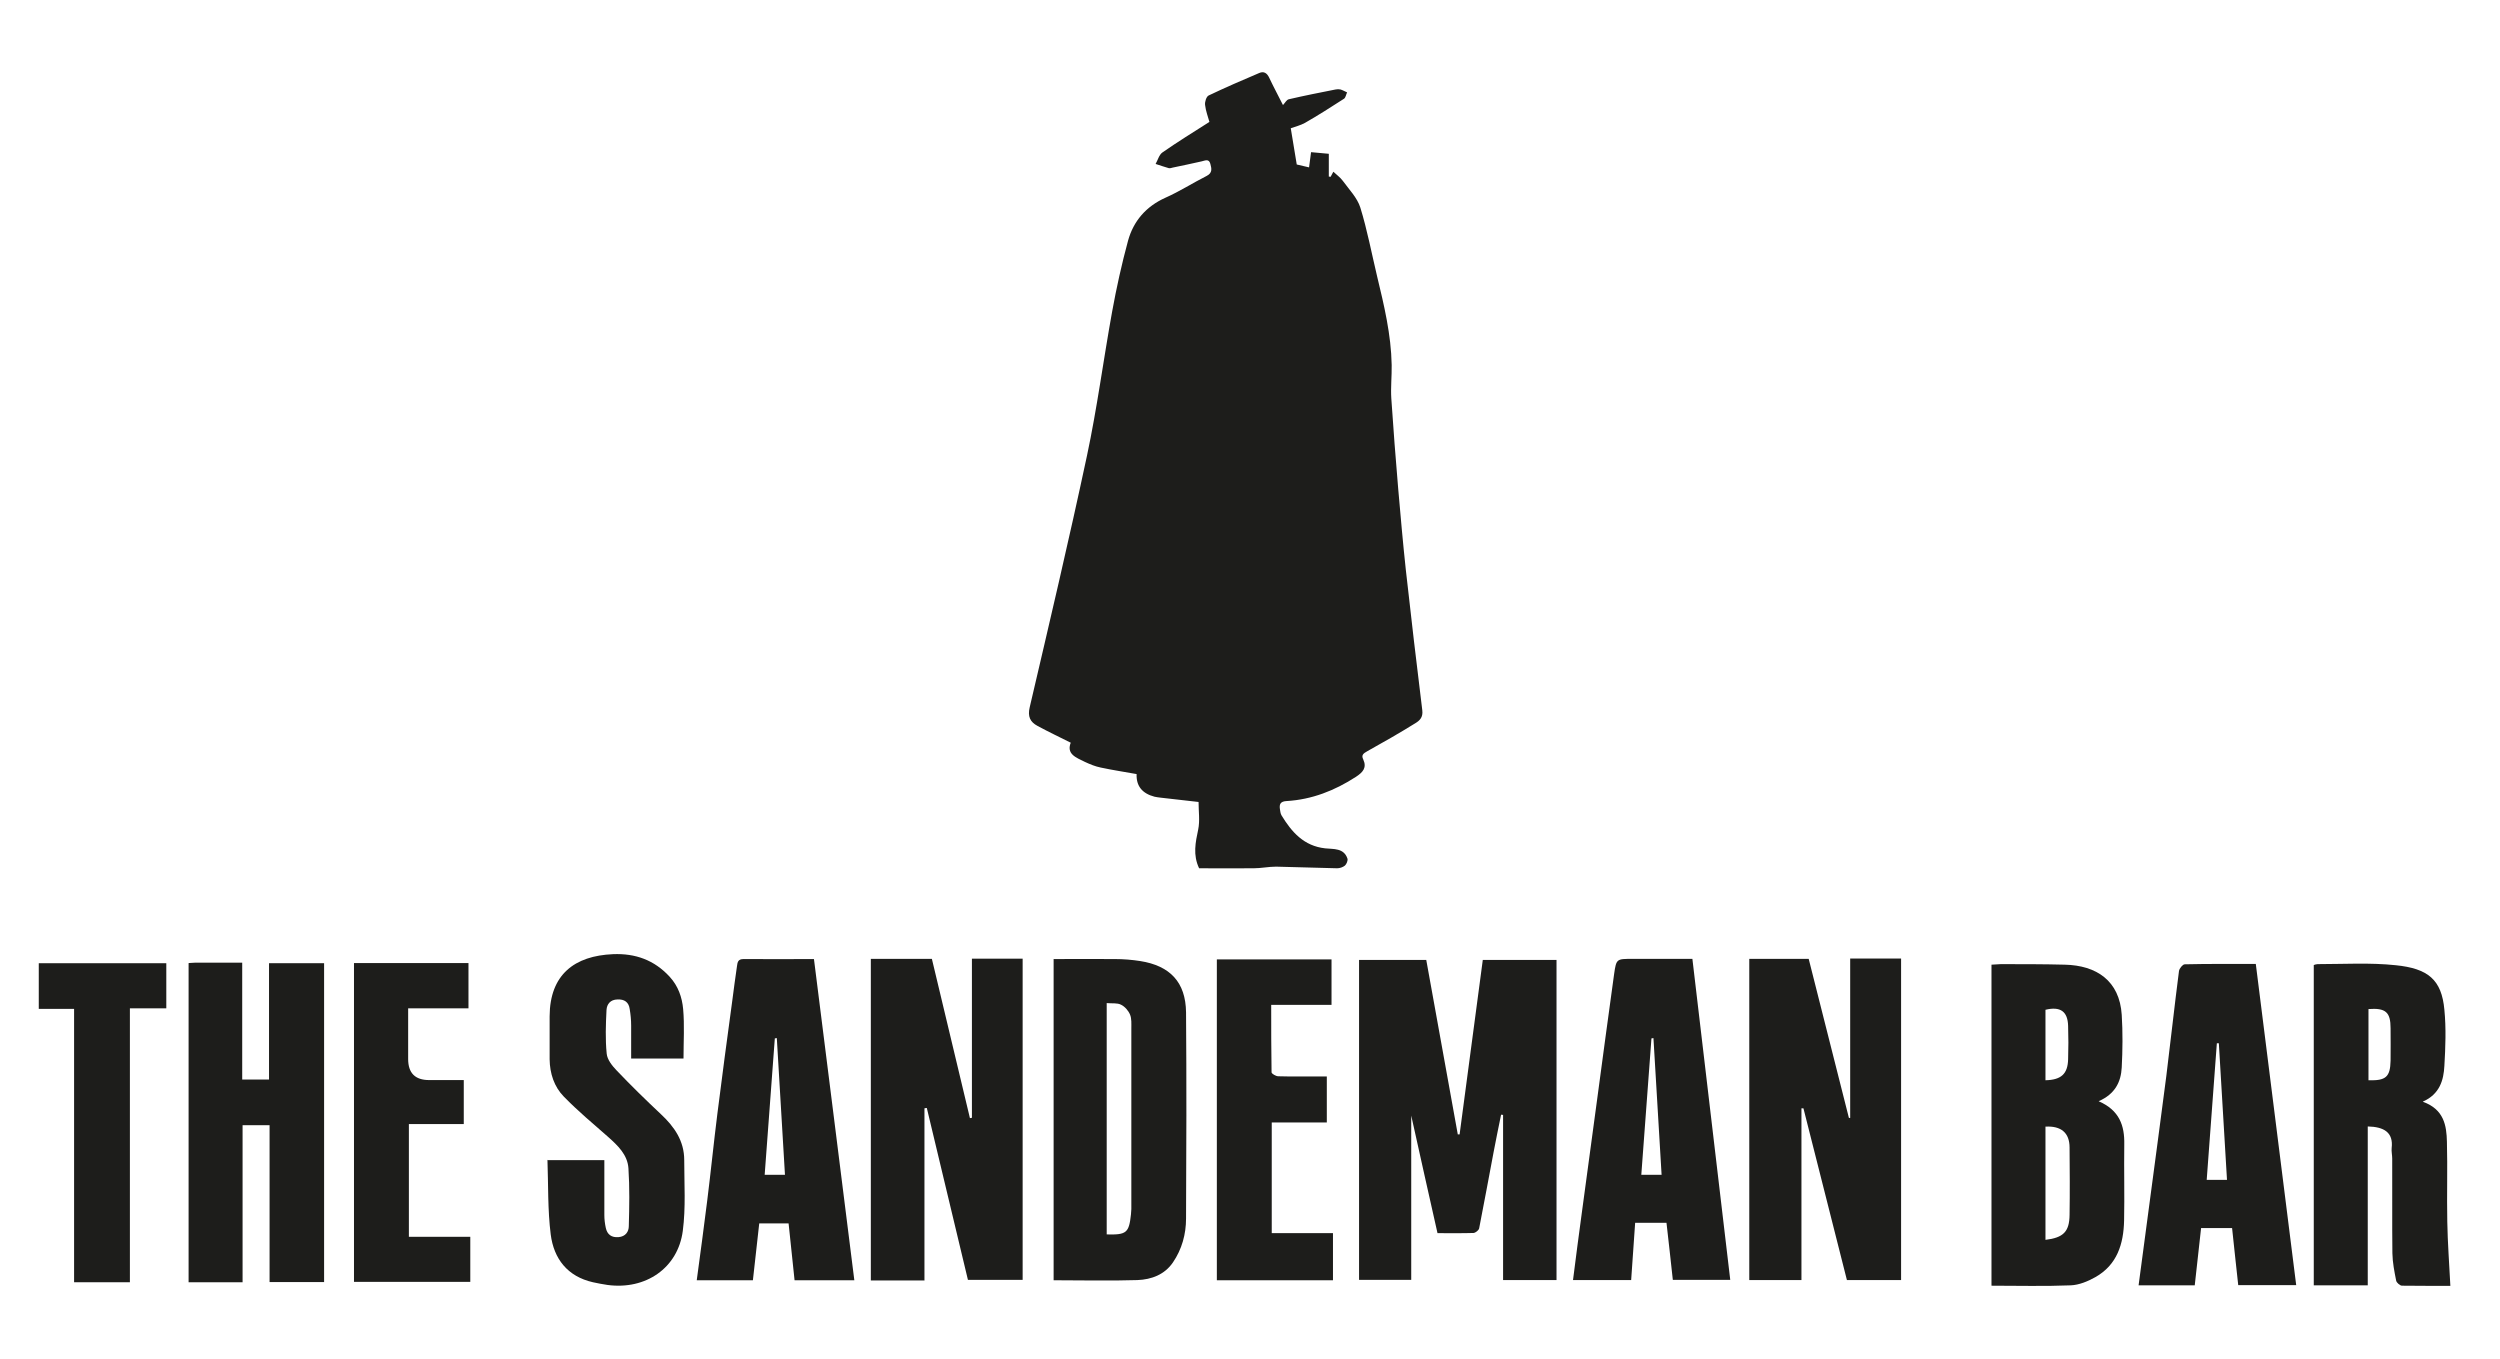
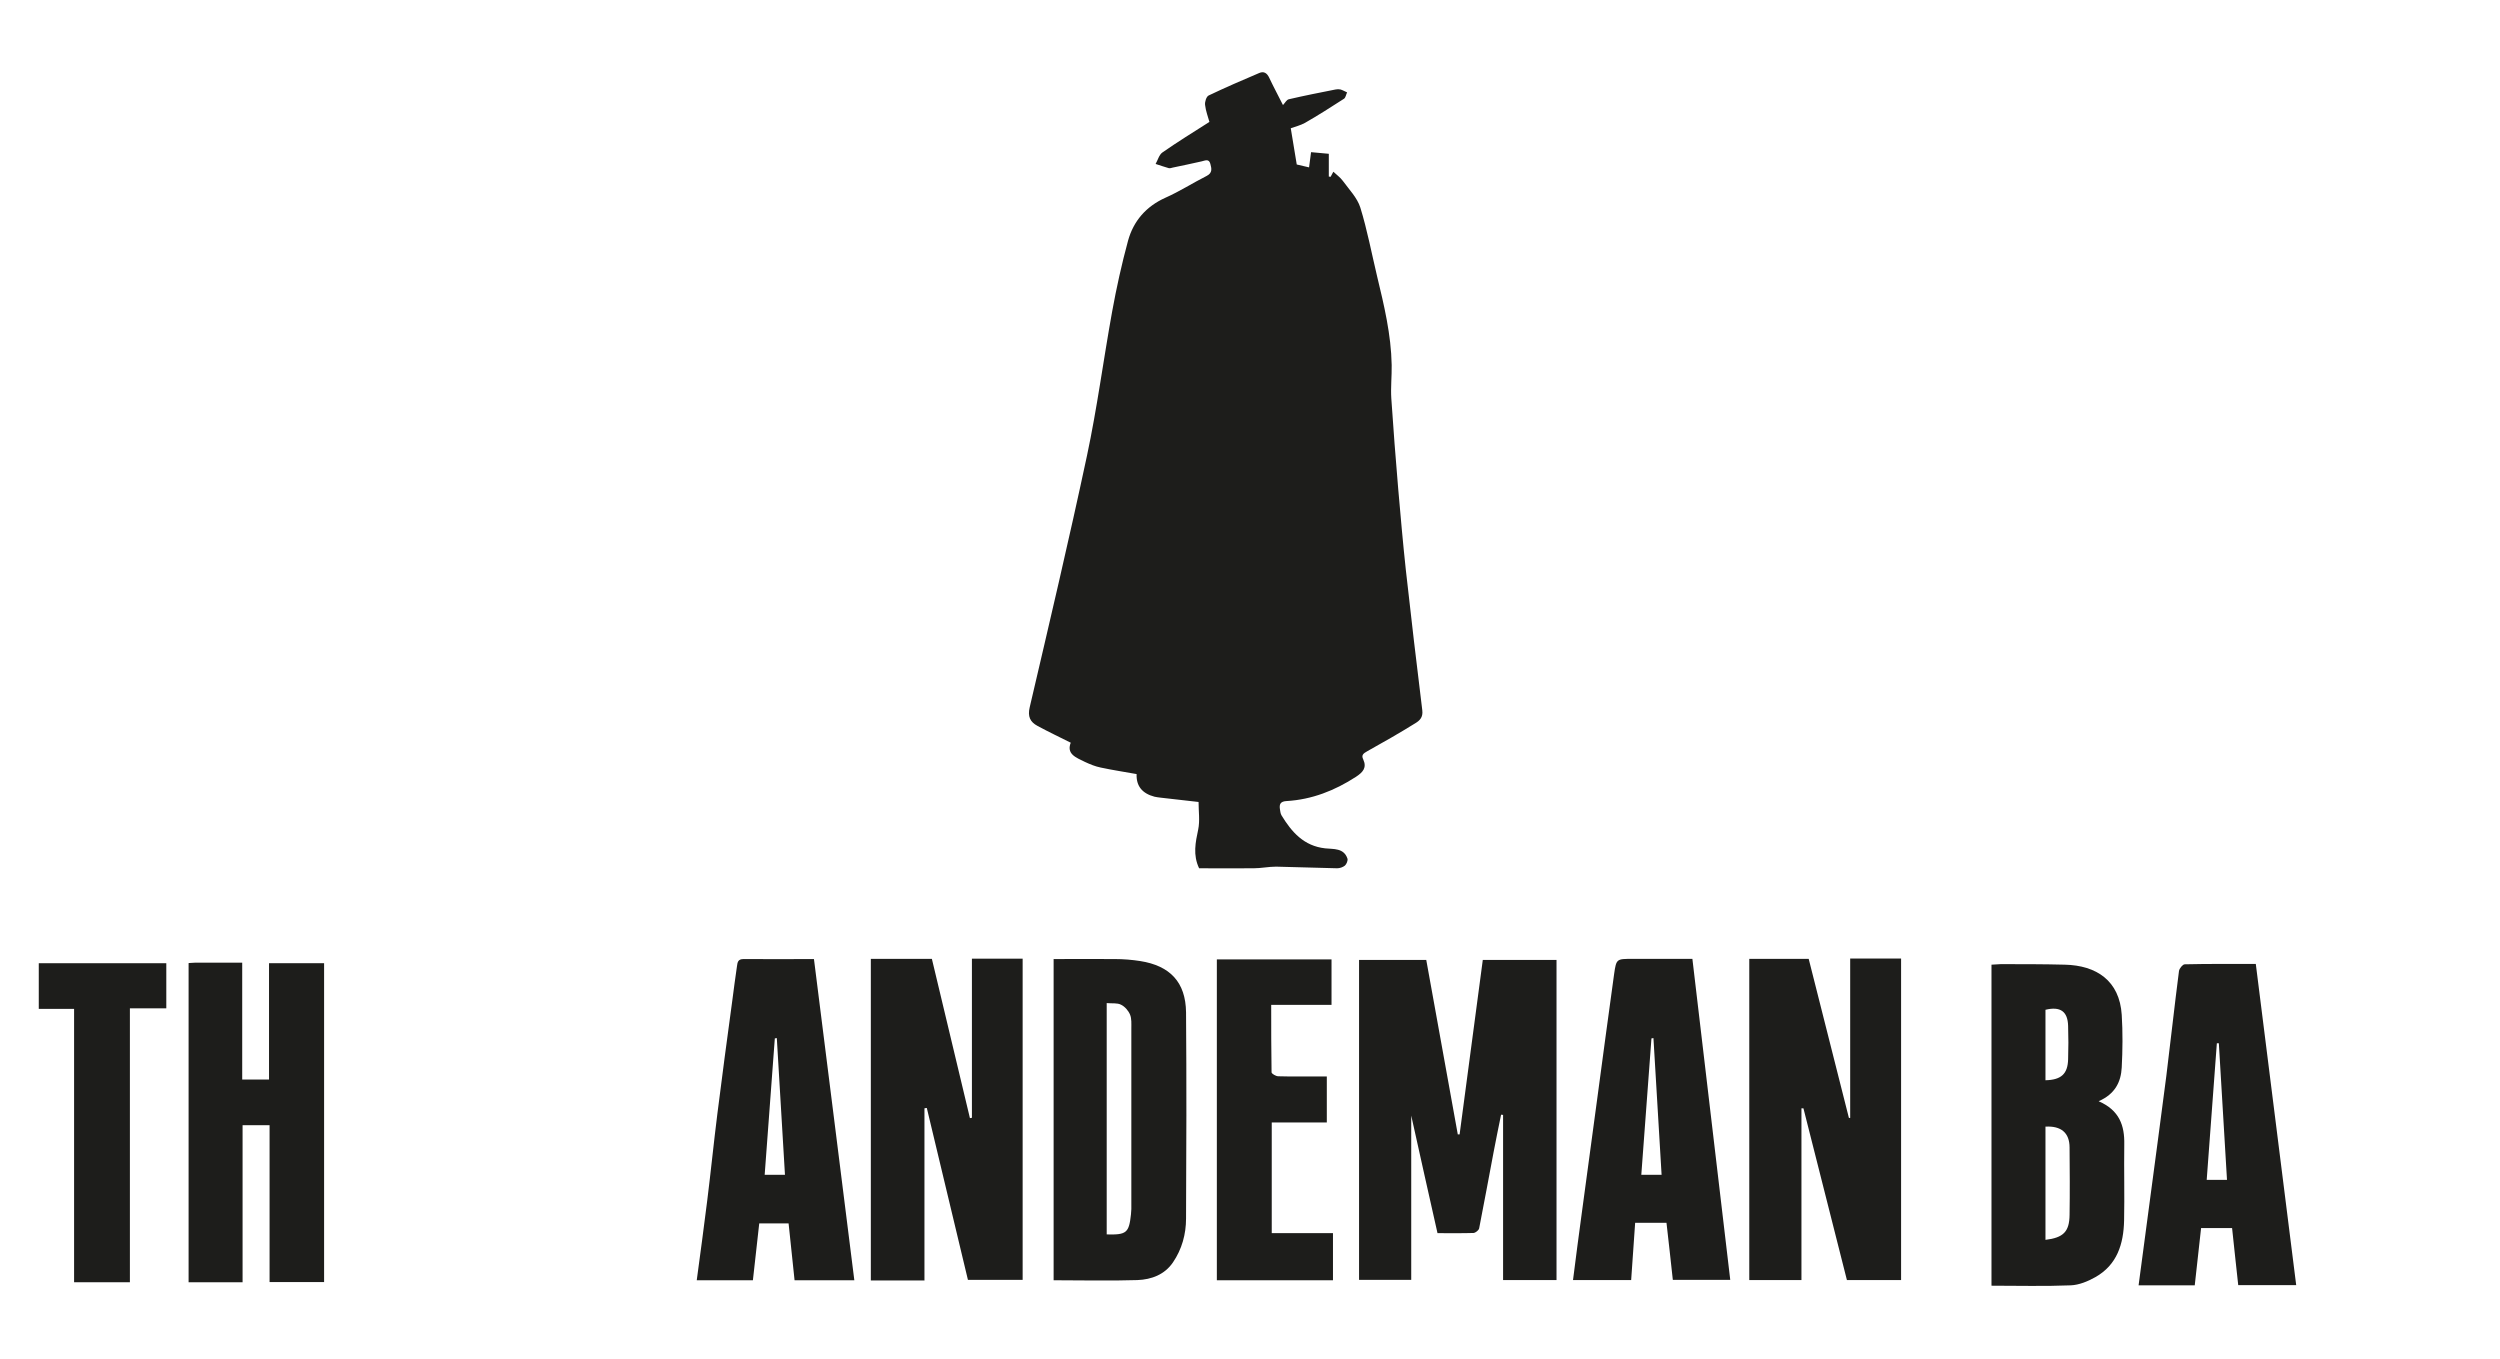
<svg xmlns="http://www.w3.org/2000/svg" version="1.1" viewBox="0 0 138 75">
  <defs>
    <style>
      .cls-1 {
        fill: #1d1d1b;
      }
    </style>
  </defs>
  <g>
    <g id="Layer_1">
      <path class="cls-1" d="M59.15,41.02c-.68-.34-1.29-.63-1.88-.95-.41-.22-.55-.52-.43-1.03,1.08-4.62,2.17-9.24,3.16-13.88.56-2.63.91-5.31,1.39-7.96.24-1.32.53-2.63.88-3.92.3-1.08.99-1.88,2.05-2.36.79-.35,1.52-.82,2.29-1.21.33-.17.27-.41.2-.67-.08-.3-.3-.17-.49-.13-.53.12-1.05.23-1.58.34-.08.02-.16.05-.23.03-.24-.07-.48-.15-.72-.23.12-.21.19-.5.37-.63.83-.58,1.69-1.11,2.6-1.69-.07-.26-.2-.59-.24-.94-.02-.17.07-.46.2-.52.92-.44,1.85-.84,2.79-1.24.25-.11.43,0,.55.26.24.51.51,1.01.76,1.51.12-.13.2-.29.32-.32.86-.2,1.72-.37,2.58-.54.09-.02.19-.02.28,0,.13.04.24.11.36.16-.06.12-.08.29-.17.35-.71.46-1.42.91-2.15,1.33-.25.14-.54.21-.79.3.11.67.21,1.3.33,2,.16.04.39.09.68.16.04-.31.08-.58.11-.84.31.03.62.06.98.09v1.26s.06,0,.1.01c.06-.11.11-.21.15-.28.17.16.38.31.52.5.35.48.8.94.97,1.48.38,1.23.62,2.51.92,3.77.39,1.62.78,3.24.81,4.92.01.62-.06,1.24-.02,1.85.11,1.66.24,3.32.38,4.98.13,1.49.26,2.98.42,4.47.29,2.59.59,5.18.91,7.76.05.39-.15.57-.38.71-.87.54-1.76,1.05-2.66,1.55-.21.12-.34.21-.22.45.21.46-.02.71-.4.96-1.17.76-2.44,1.26-3.84,1.34-.32.02-.4.16-.36.44.02.12.03.25.09.35.56.92,1.23,1.69,2.41,1.82.46.05,1.03-.03,1.23.57.03.1-.05.3-.14.38-.11.09-.28.15-.43.15-1.12-.02-2.25-.07-3.37-.09-.41,0-.83.09-1.24.09-1.02.01-2.04,0-3.01,0-.35-.74-.2-1.43-.05-2.14.1-.48.02-1.01.02-1.52-.77-.09-1.44-.16-2.11-.24-.11-.01-.21-.03-.32-.05q-1.03-.27-.99-1.25c-.66-.12-1.33-.22-1.98-.36-.3-.06-.59-.18-.87-.31-.48-.24-1.06-.43-.77-1.1Z" />
      <g>
        <path class="cls-1" d="M115.85,60.79c1.15.5,1.43,1.35,1.41,2.38-.02,1.4.02,2.81-.01,4.21-.03,1.28-.38,2.44-1.59,3.12-.41.23-.89.43-1.35.45-1.45.06-2.9.02-4.38.02v-17.72c.17,0,.34-.03.51-.03,1.18,0,2.36,0,3.54.03,1.74.04,3.02.88,3.14,2.77.06.96.05,1.94,0,2.9-.04.8-.37,1.47-1.26,1.86ZM112.91,68.44c.99-.12,1.32-.45,1.33-1.38.02-1.24.01-2.48,0-3.72,0-.81-.47-1.2-1.33-1.15v6.26ZM112.91,59.63c.87-.02,1.23-.35,1.25-1.16.02-.61.02-1.22,0-1.84-.02-.8-.43-1.09-1.25-.89v3.89Z" />
        <path class="cls-1" d="M77.9,61.58v9.07h-2.88v-17.66h3.71c.58,3.2,1.16,6.42,1.74,9.63.03,0,.06,0,.1,0,.42-3.2.85-6.39,1.28-9.63h4.07v17.67h-2.95v-9.12s-.07,0-.11-.01c-.14.68-.28,1.37-.41,2.05-.27,1.41-.52,2.81-.8,4.22-.02.11-.2.25-.31.26-.63.02-1.26.01-1.99.01-.48-2.12-.95-4.24-1.45-6.49Z" />
        <path class="cls-1" d="M51.04,70.68h-2.97v-17.75h3.37c.7,2.91,1.4,5.85,2.1,8.79.04,0,.07-.01.11-.02v-8.78h2.8v17.73h-3.02c-.75-3.15-1.51-6.32-2.27-9.49-.04,0-.08.01-.13.02v9.49Z" />
        <path class="cls-1" d="M102.13,52.91h2.81v17.75h-2.99c-.8-3.15-1.6-6.32-2.4-9.48h-.11v9.48h-2.88v-17.73h3.28c.73,2.9,1.48,5.84,2.22,8.78h.07v-8.8Z" />
-         <path class="cls-1" d="M133.75,60.82c1.16.42,1.3,1.31,1.32,2.21.04,1.47-.01,2.94.02,4.41.02,1.17.11,2.34.17,3.54-.8,0-1.74,0-2.67-.01-.11,0-.29-.16-.32-.27-.1-.5-.2-1.01-.21-1.52-.02-1.74,0-3.49-.01-5.23,0-.19-.05-.39-.03-.58.1-.86-.42-1.17-1.32-1.19v8.77h-2.98v-17.68c.06-.02.14-.05.21-.05,1.44,0,2.89-.09,4.31.06,1.79.18,2.54.8,2.69,2.46.1,1.02.06,2.07,0,3.09-.04.8-.26,1.57-1.19,1.98ZM130.74,55.7v3.93c.96.03,1.2-.18,1.22-1.08.01-.6,0-1.19,0-1.79,0-.89-.27-1.13-1.22-1.06Z" />
        <path class="cls-1" d="M58.15,52.94c1.14,0,2.27-.01,3.4,0,.47,0,.94.04,1.39.11,1.65.26,2.51,1.17,2.53,2.83.03,3.79.02,7.59,0,11.38,0,.87-.23,1.7-.72,2.42-.46.68-1.19.95-1.96.98-1.53.05-3.06.01-4.63.01v-17.74ZM61.09,55.36v12.78c1.1.03,1.23-.09,1.34-1.11,0-.1.02-.19.02-.29,0-3.32,0-6.65,0-9.97,0-.26.02-.54-.07-.76-.09-.22-.29-.45-.5-.55-.21-.11-.5-.06-.79-.09Z" />
        <path class="cls-1" d="M47.16,70.67h-3.3c-.11-1.03-.22-2.07-.33-3.14h-1.62c-.11,1.02-.23,2.07-.35,3.14h-3.1c.2-1.49.4-2.95.58-4.41.2-1.6.36-3.2.56-4.79.26-2.08.54-4.15.82-6.22.08-.64.17-1.28.26-1.91.03-.22.05-.4.36-.4,1.27.01,2.55,0,3.89,0,.74,5.91,1.49,11.79,2.23,17.74ZM42.89,57.3l-.12.02c-.19,2.51-.37,5.02-.56,7.53h1.12c-.15-2.54-.3-5.04-.45-7.55Z" />
        <path class="cls-1" d="M93.42,52.93c.7,5.93,1.39,11.81,2.09,17.72h-3.17c-.11-1.04-.23-2.08-.35-3.15h-1.73c-.07,1.05-.15,2.09-.22,3.16h-3.21c.16-1.26.32-2.5.49-3.74.28-2.07.56-4.15.84-6.22.31-2.31.62-4.63.94-6.94.12-.84.14-.83,1.02-.83h3.29ZM91.28,57.3s-.08.01-.12.02c-.19,2.51-.37,5.02-.56,7.53h1.12c-.15-2.54-.3-5.04-.45-7.55Z" />
        <path class="cls-1" d="M123.21,67.79h-1.71c-.12,1.05-.23,2.1-.35,3.16h-3.1c.2-1.52.4-3.02.6-4.51.31-2.35.63-4.69.93-7.04.24-1.93.45-3.87.7-5.8.02-.14.2-.36.31-.37,1.29-.03,2.58-.02,3.93-.02.75,5.92,1.49,11.81,2.23,17.73h-3.2c-.11-1.04-.23-2.08-.34-3.16ZM122.49,57.59s-.08,0-.12,0c-.19,2.51-.37,5.02-.56,7.54h1.12c-.15-2.54-.3-5.04-.45-7.54Z" />
-         <path class="cls-1" d="M30.24,64.04h3.12c0,.2,0,.4,0,.61,0,.81,0,1.61,0,2.42,0,.24.03.48.08.71.08.37.32.54.7.51.39-.03.57-.3.57-.61.03-1.06.05-2.13-.02-3.19-.05-.75-.59-1.26-1.13-1.74-.82-.72-1.67-1.43-2.43-2.21-.54-.55-.78-1.28-.79-2.07,0-.79,0-1.58,0-2.37.01-2.31,1.38-3.34,3.5-3.43,1.23-.05,2.27.32,3.12,1.24.48.52.69,1.14.75,1.79.08.89.02,1.8.02,2.73h-2.89c0-.6,0-1.21,0-1.82,0-.3-.03-.61-.08-.91-.05-.38-.29-.55-.68-.53-.38.01-.58.25-.6.58-.04.8-.07,1.61.01,2.41.03.33.3.67.55.93.79.83,1.61,1.63,2.44,2.41.75.7,1.29,1.48,1.29,2.54,0,1.3.09,2.62-.08,3.91-.27,2.05-2.05,3.26-4.15,2.98-.27-.04-.54-.09-.81-.15-1.41-.32-2.16-1.3-2.33-2.64-.17-1.35-.13-2.72-.18-4.12Z" />
        <path class="cls-1" d="M67.17,52.96h6.33v2.51h-3.33c0,1.27,0,2.5.02,3.72,0,.08.24.22.37.22.71.02,1.42.01,2.13.01.17,0,.35,0,.55,0v2.54h-3.04v6.11h3.38v2.6h-6.41v-17.71Z" />
        <g>
          <path class="cls-1" d="M10.42,53.16c.12,0,.23-.02.34-.02.85,0,1.71,0,2.61,0v6.45h1.48v-6.42h3.04v17.6h-3.01v-8.66h-1.49v8.67h-2.98v-17.61Z" />
-           <path class="cls-1" d="M19.54,53.16h6.32v2.5h-3.33c0,.97,0,1.88,0,2.8q0,1.16,1.16,1.16c.63,0,1.25,0,1.91,0v2.43h-3.03v6.22h3.39v2.49h-6.42v-17.6Z" />
          <path class="cls-1" d="M7.17,70.78h-3.08v-15.09h-1.95v-2.52h7.04v2.49h-2.01v15.11Z" />
        </g>
      </g>
    </g>
  </g>
</svg>